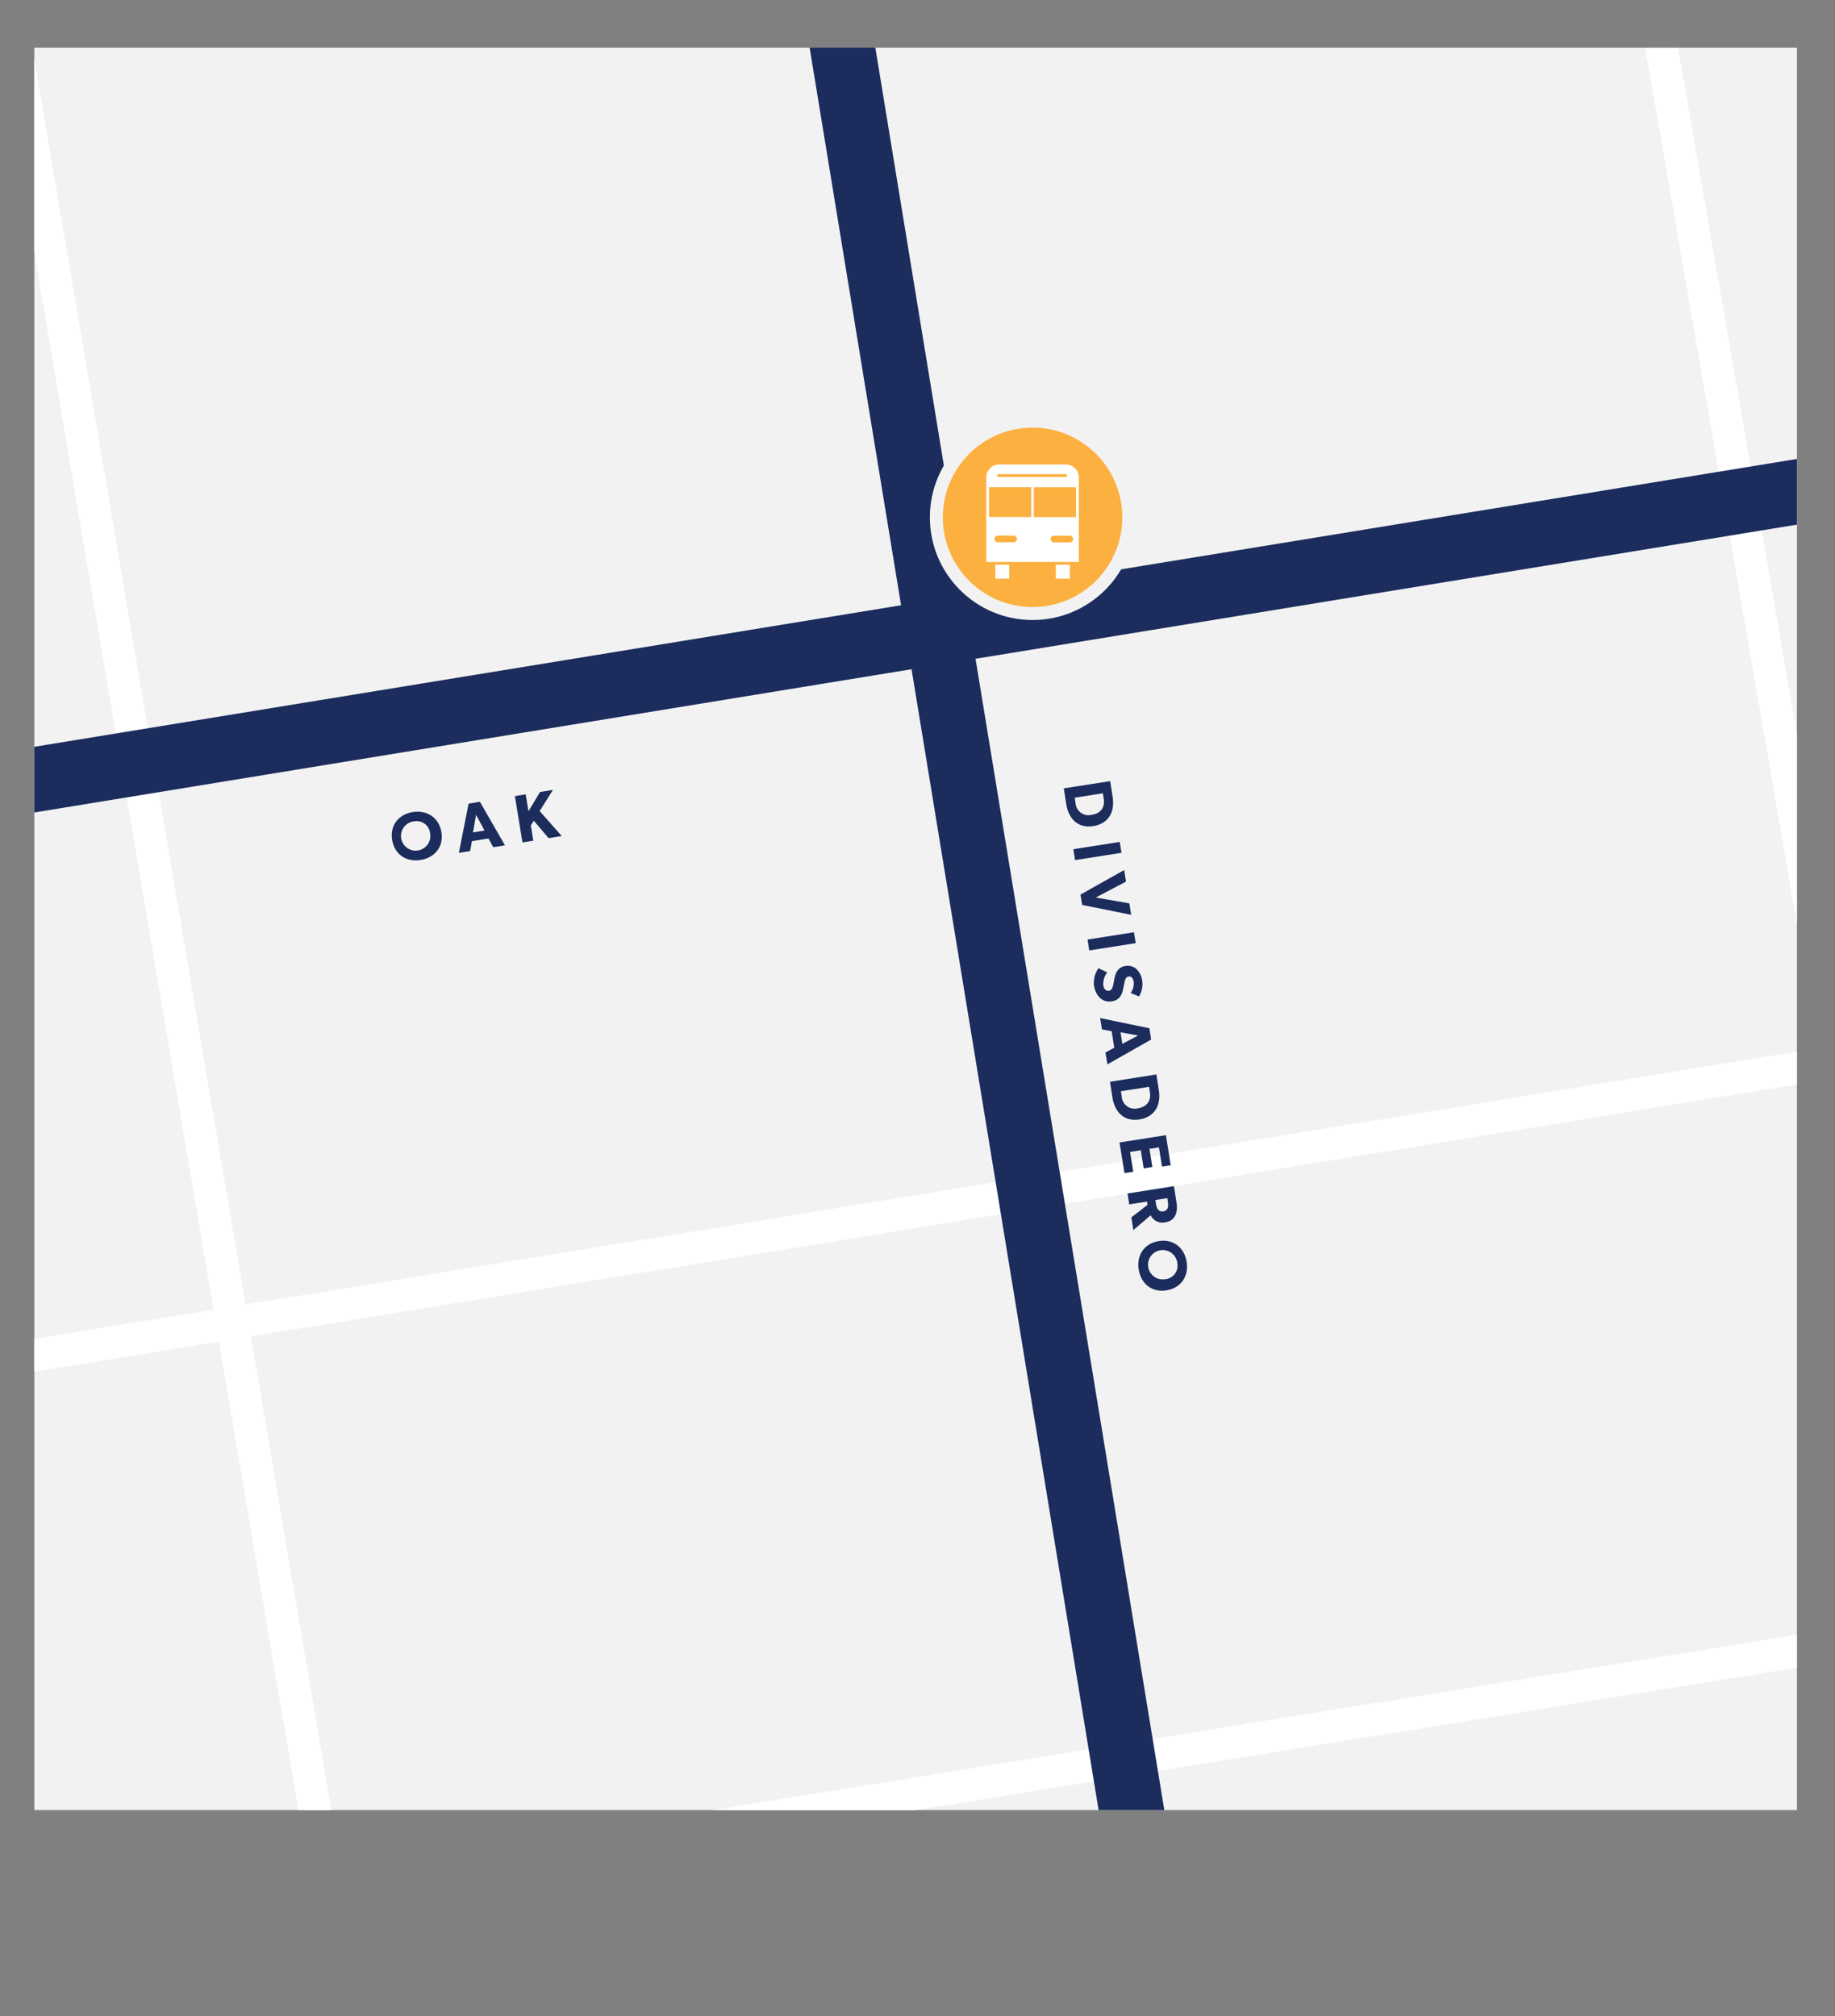
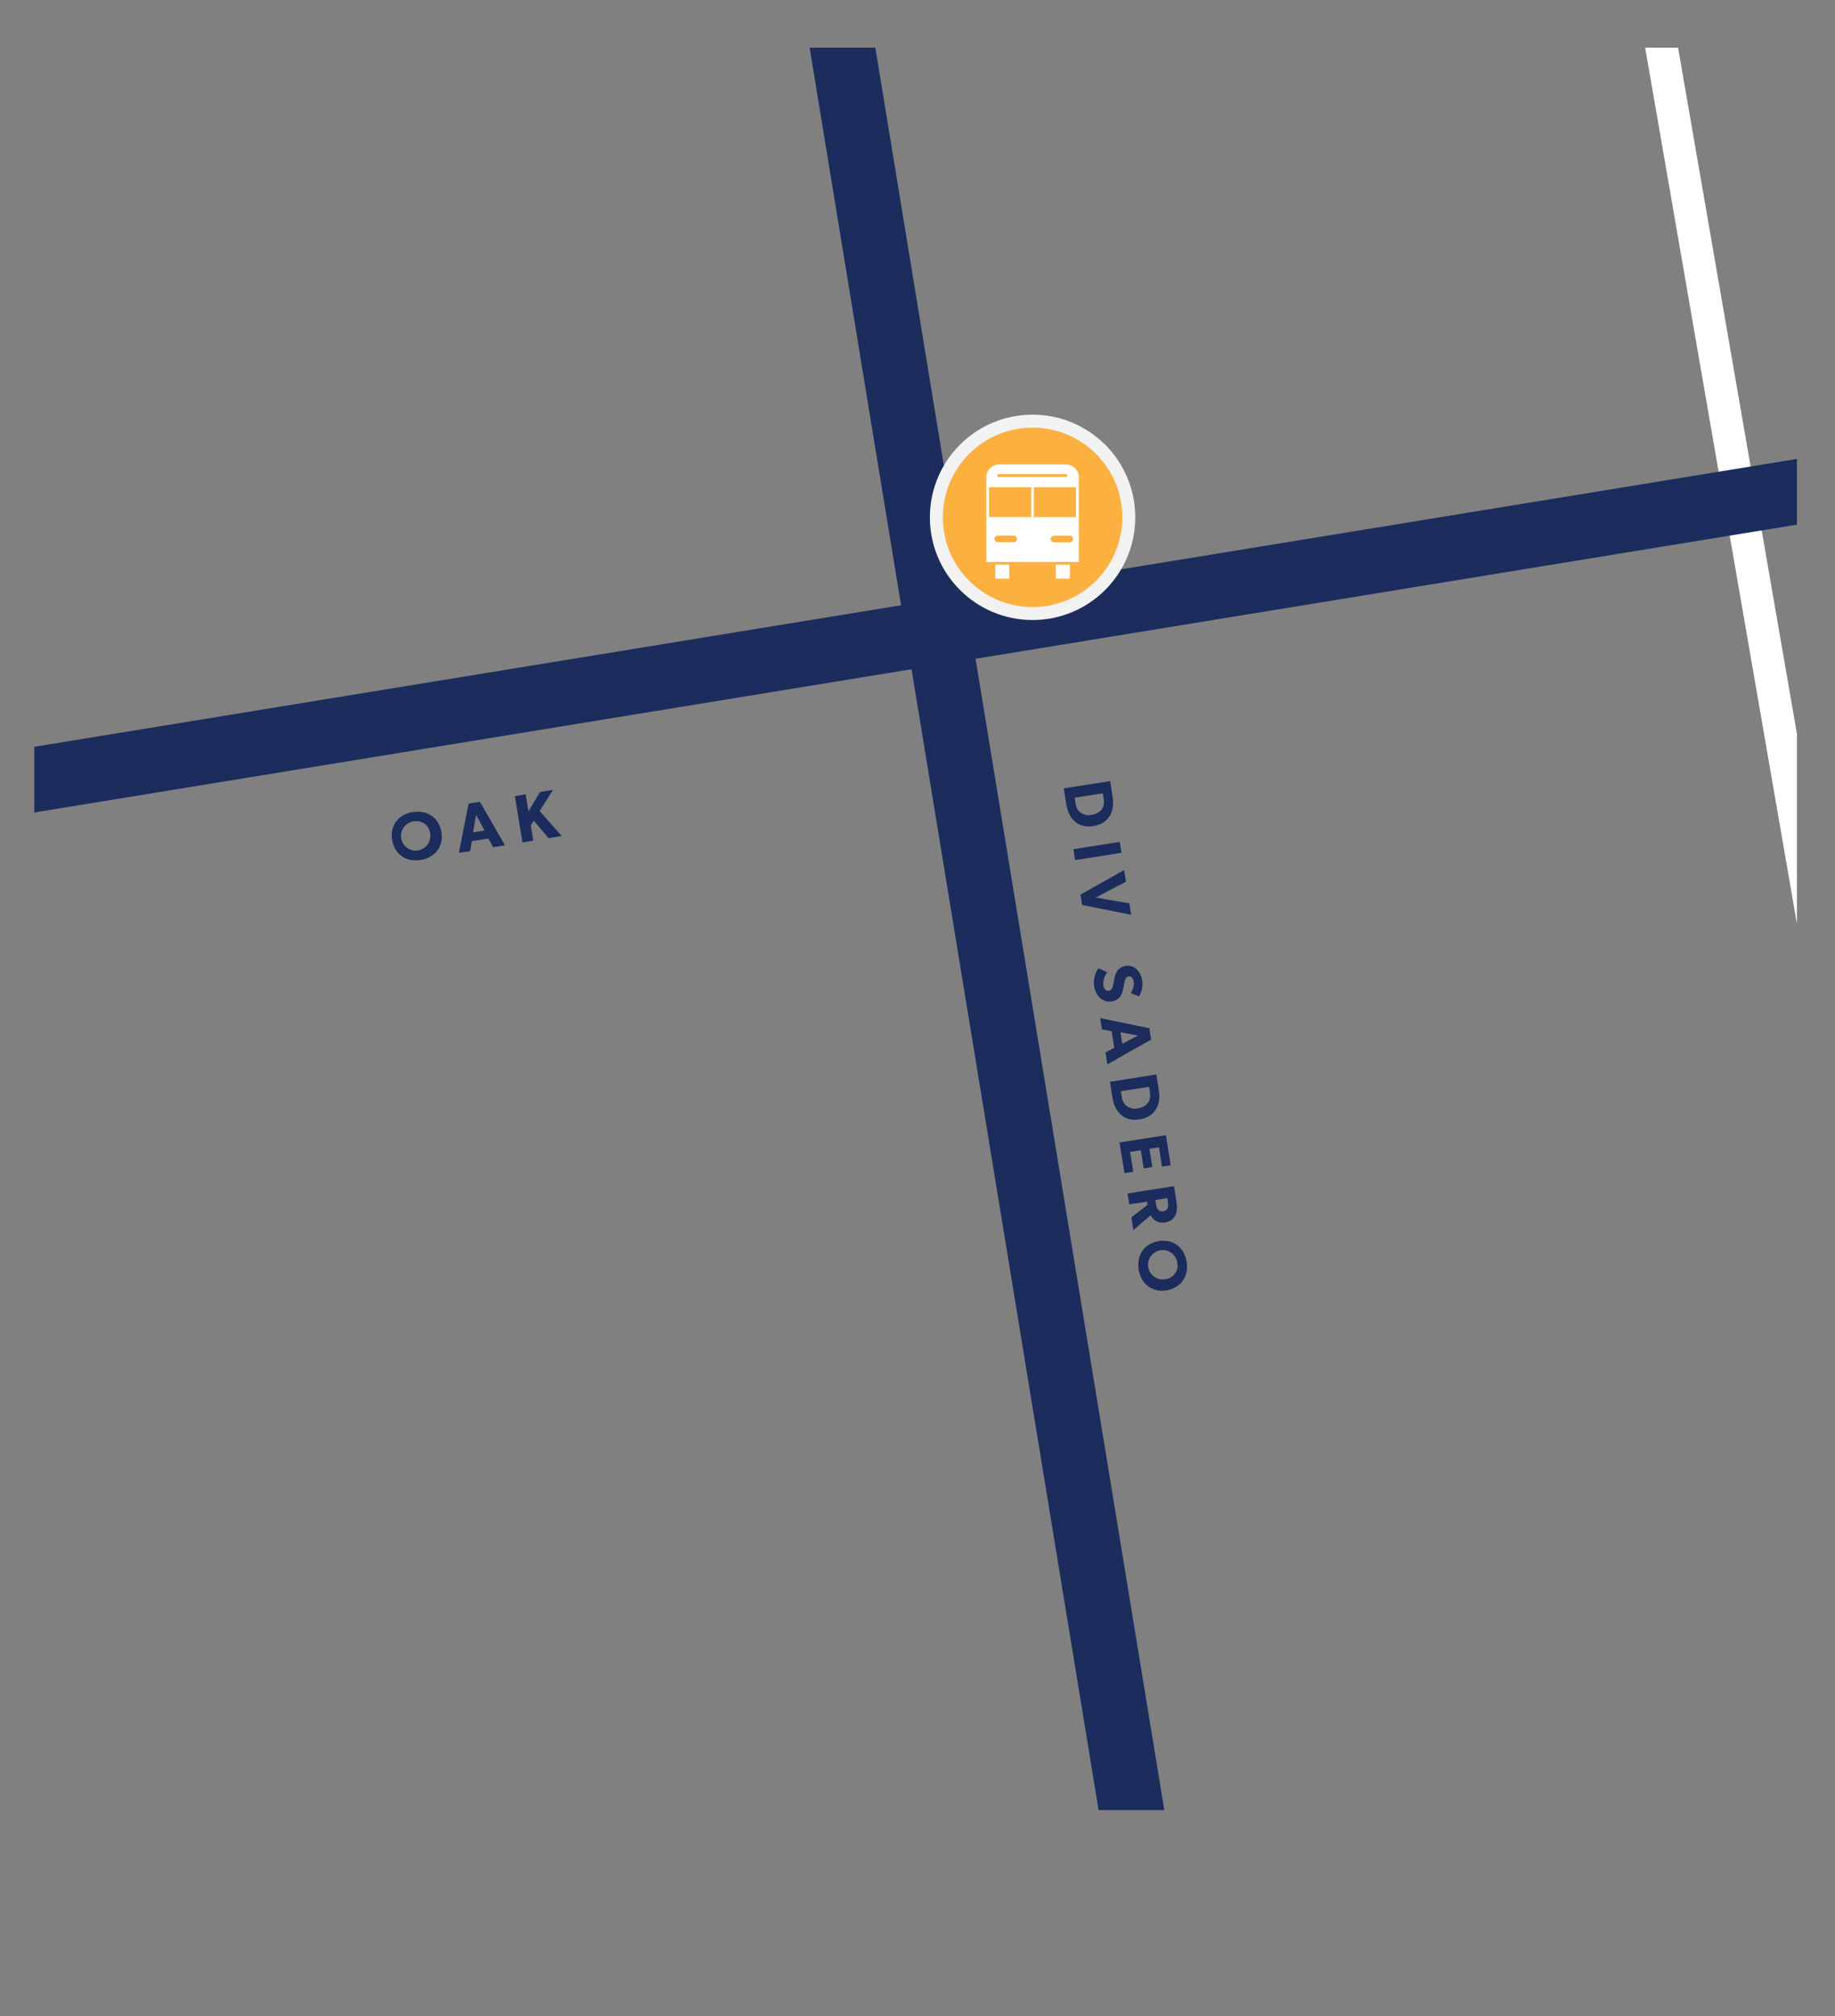
<svg xmlns="http://www.w3.org/2000/svg" viewBox="0 0 566.05 622.06">
  <rect x="0" y="0" width="566.05" height="622.06" fill="#808080" stroke="none" />
  <defs>
    <style>.cls-1,.cls-4,.cls-5{fill:none;}.cls-2{fill:#f2f2f2;}.cls-3{clip-path:url(#clip-path);}.cls-4{stroke:#fff;stroke-width:10px;}.cls-4,.cls-5,.cls-7{stroke-miterlimit:10;}.cls-5{stroke:#1b2c5d;stroke-width:20px;}.cls-6{fill:#1b2c5d;}.cls-7{fill:#fbb040;stroke:#f2f2f2;stroke-width:4px;}.cls-8{fill:#fff;}</style>
    <clipPath id="clip-path">
      <rect class="cls-1" x="10.58" y="14.72" width="543.73" height="543.73" />
    </clipPath>
  </defs>
  <g id="Layer_2" data-name="Layer 2">
    <g id="Layer_3" data-name="Layer 3">
-       <rect class="cls-2" x="10.58" y="14.72" width="543.73" height="543.73" />
      <g class="cls-3">
-         <path class="cls-4" d="M4.93,14.72l93.31,550.4a17.83,17.83,0,0,0,20.44,14.76L563.18,508" />
        <line class="cls-4" x1="510.3" y1="1.62" x2="561.13" y2="295.09" />
        <line class="cls-5" x1="1.85" y1="241.96" x2="563.18" y2="150.28" />
-         <line class="cls-4" x1="1.85" y1="419.56" x2="563.03" y2="328.09" />
        <path class="cls-6" d="M328.91,248.07l-.76-4.85L342.46,241l.76,4.86c.71,4.5-1.15,8.21-5.92,9S329.62,252.59,328.91,248.07Zm11.56-1.63-.27-1.7-8.69,1.37.27,1.7a4,4,0,0,0,5,3.57C339.46,251,340.9,249.16,340.47,246.44Z" />
        <path class="cls-6" d="M331.1,262l14.31-2.25.53,3.36-14.31,2.25Z" />
        <path class="cls-6" d="M333.81,279.19l-.5-3.2,13.47-7.56.56,3.57L338,276.91l10.38,1.79.56,3.54Z" />
-         <path class="cls-6" d="M335.49,289.87l14.31-2.25.53,3.36L336,293.23Z" />
        <path class="cls-6" d="M337.48,304.14a7.87,7.87,0,0,1,1.36-5.42l2.71,1.27a6,6,0,0,0-1.22,4c.17,1.08.82,1.83,1.77,1.68s1.18-1.27,1.32-1.93.33-1.8.46-2.31a5.74,5.74,0,0,1,.77-1.86,3.6,3.6,0,0,1,2.58-1.56,4.09,4.09,0,0,1,3.37,1,6,6,0,0,1,1.74,3.59,7.15,7.15,0,0,1-1,4.82l-2.57-1.06a5,5,0,0,0,.95-3.43c-.17-1.07-.71-1.8-1.58-1.66s-1.08,1-1.23,1.68-.35,1.78-.47,2.27c-.38,1.92-1.35,3.4-3.43,3.72C339.87,309.46,337.92,306.92,337.48,304.14Z" />
        <path class="cls-6" d="M341,324.72l2.72-1.47-.8-5.1-3-.57-.55-3.48,15.18,3.14.55,3.48-13.48,7.65Zm10.07-5.24-5.42-1,.56,3.57Z" />
        <path class="cls-6" d="M343.16,338.6l-.76-4.85,14.31-2.26.76,4.86c.71,4.5-1.15,8.21-5.92,9S343.87,343.12,343.16,338.6ZM354.72,337l-.27-1.7-8.69,1.37.27,1.7a4,4,0,0,0,5,3.57C353.71,341.49,355.15,339.69,354.72,337Z" />
        <path class="cls-6" d="M345.34,352.48l14.32-2.26,1.46,9.28-2.68.42-.93-5.94-2.93.46.88,5.6-2.67.43-.88-5.6-3.32.52,1,6.12-2.72.42Z" />
        <path class="cls-6" d="M349,375.58l5-3.87-.17-1-5.48.86-.53-3.36,14.31-2.25.81,5.14c.44,2.74-.31,5.53-3.45,6a4,4,0,0,1-4.54-2.16l-5.34,4.56Zm11.29-4.6-.21-1.33-3.67.58.2,1.33c.2,1.24.76,2.39,2.24,2.16S360.46,372.23,360.27,371Z" />
        <path class="cls-6" d="M351.26,391.66c-.67-4.25,1.56-8,6.19-8.75s7.93,2.17,8.6,6.42-1.59,8-6.21,8.76S351.93,395.91,351.26,391.66Zm11.92-1.88a4.53,4.53,0,1,0-3.8,4.89A4.18,4.18,0,0,0,363.18,389.78Z" />
        <path class="cls-6" d="M129.77,265.31c-4.25.7-8-1.51-8.79-6.13s2.12-8,6.37-8.64,8,1.53,8.8,6.15S134,264.62,129.77,265.31Zm-2-11.91a4.53,4.53,0,1,0,4.92,3.77A4.18,4.18,0,0,0,127.82,253.4Z" />
        <path class="cls-6" d="M152.15,261.39l-1.48-2.71-5.1.83-.54,3.05-3.48.57,3-15.2,3.48-.57,7.73,13.43Zm-5.3-10-.94,5.43,3.56-.58Z" />
        <path class="cls-6" d="M169.23,258.59l-4.56-5.38-.93,1.45.77,4.71-3.34.54-2.34-14.29,3.33-.55.86,5.22,3.56-5.94,4-.66-4.11,6.53,6.8,7.71Z" />
        <line class="cls-5" x1="257.74" y1="1.62" x2="359.19" y2="620.44" />
        <circle class="cls-7" cx="318.52" cy="159.61" r="29.68" />
        <g id="Layer_2-2" data-name="Layer 2">
          <g id="Layer_2-2-2" data-name="Layer 2-2">
            <rect class="cls-8" x="307.03" y="174.21" width="4.31" height="4.31" />
            <rect class="cls-8" x="325.7" y="174.21" width="4.31" height="4.31" />
            <path class="cls-8" d="M328.79,143.3H308.24a4,4,0,0,0-4,4v26.08h28.55V147.3A4,4,0,0,0,328.79,143.3Zm-20.7,3h20.63a.43.43,0,1,1,0,.85H308.09a.43.43,0,1,1,0-.85Zm4.59,21H307.8a1,1,0,0,1,0-2.06h4.88a1,1,0,0,1,0,2.06Zm5.41-7.79h-13v-9.2h13ZM330,167.33h-4.87a1,1,0,1,1,0-2.06H330a1,1,0,0,1,0,2.06Zm1.92-7.79h-13v-9.2h13Z" />
          </g>
        </g>
      </g>
    </g>
  </g>
</svg>